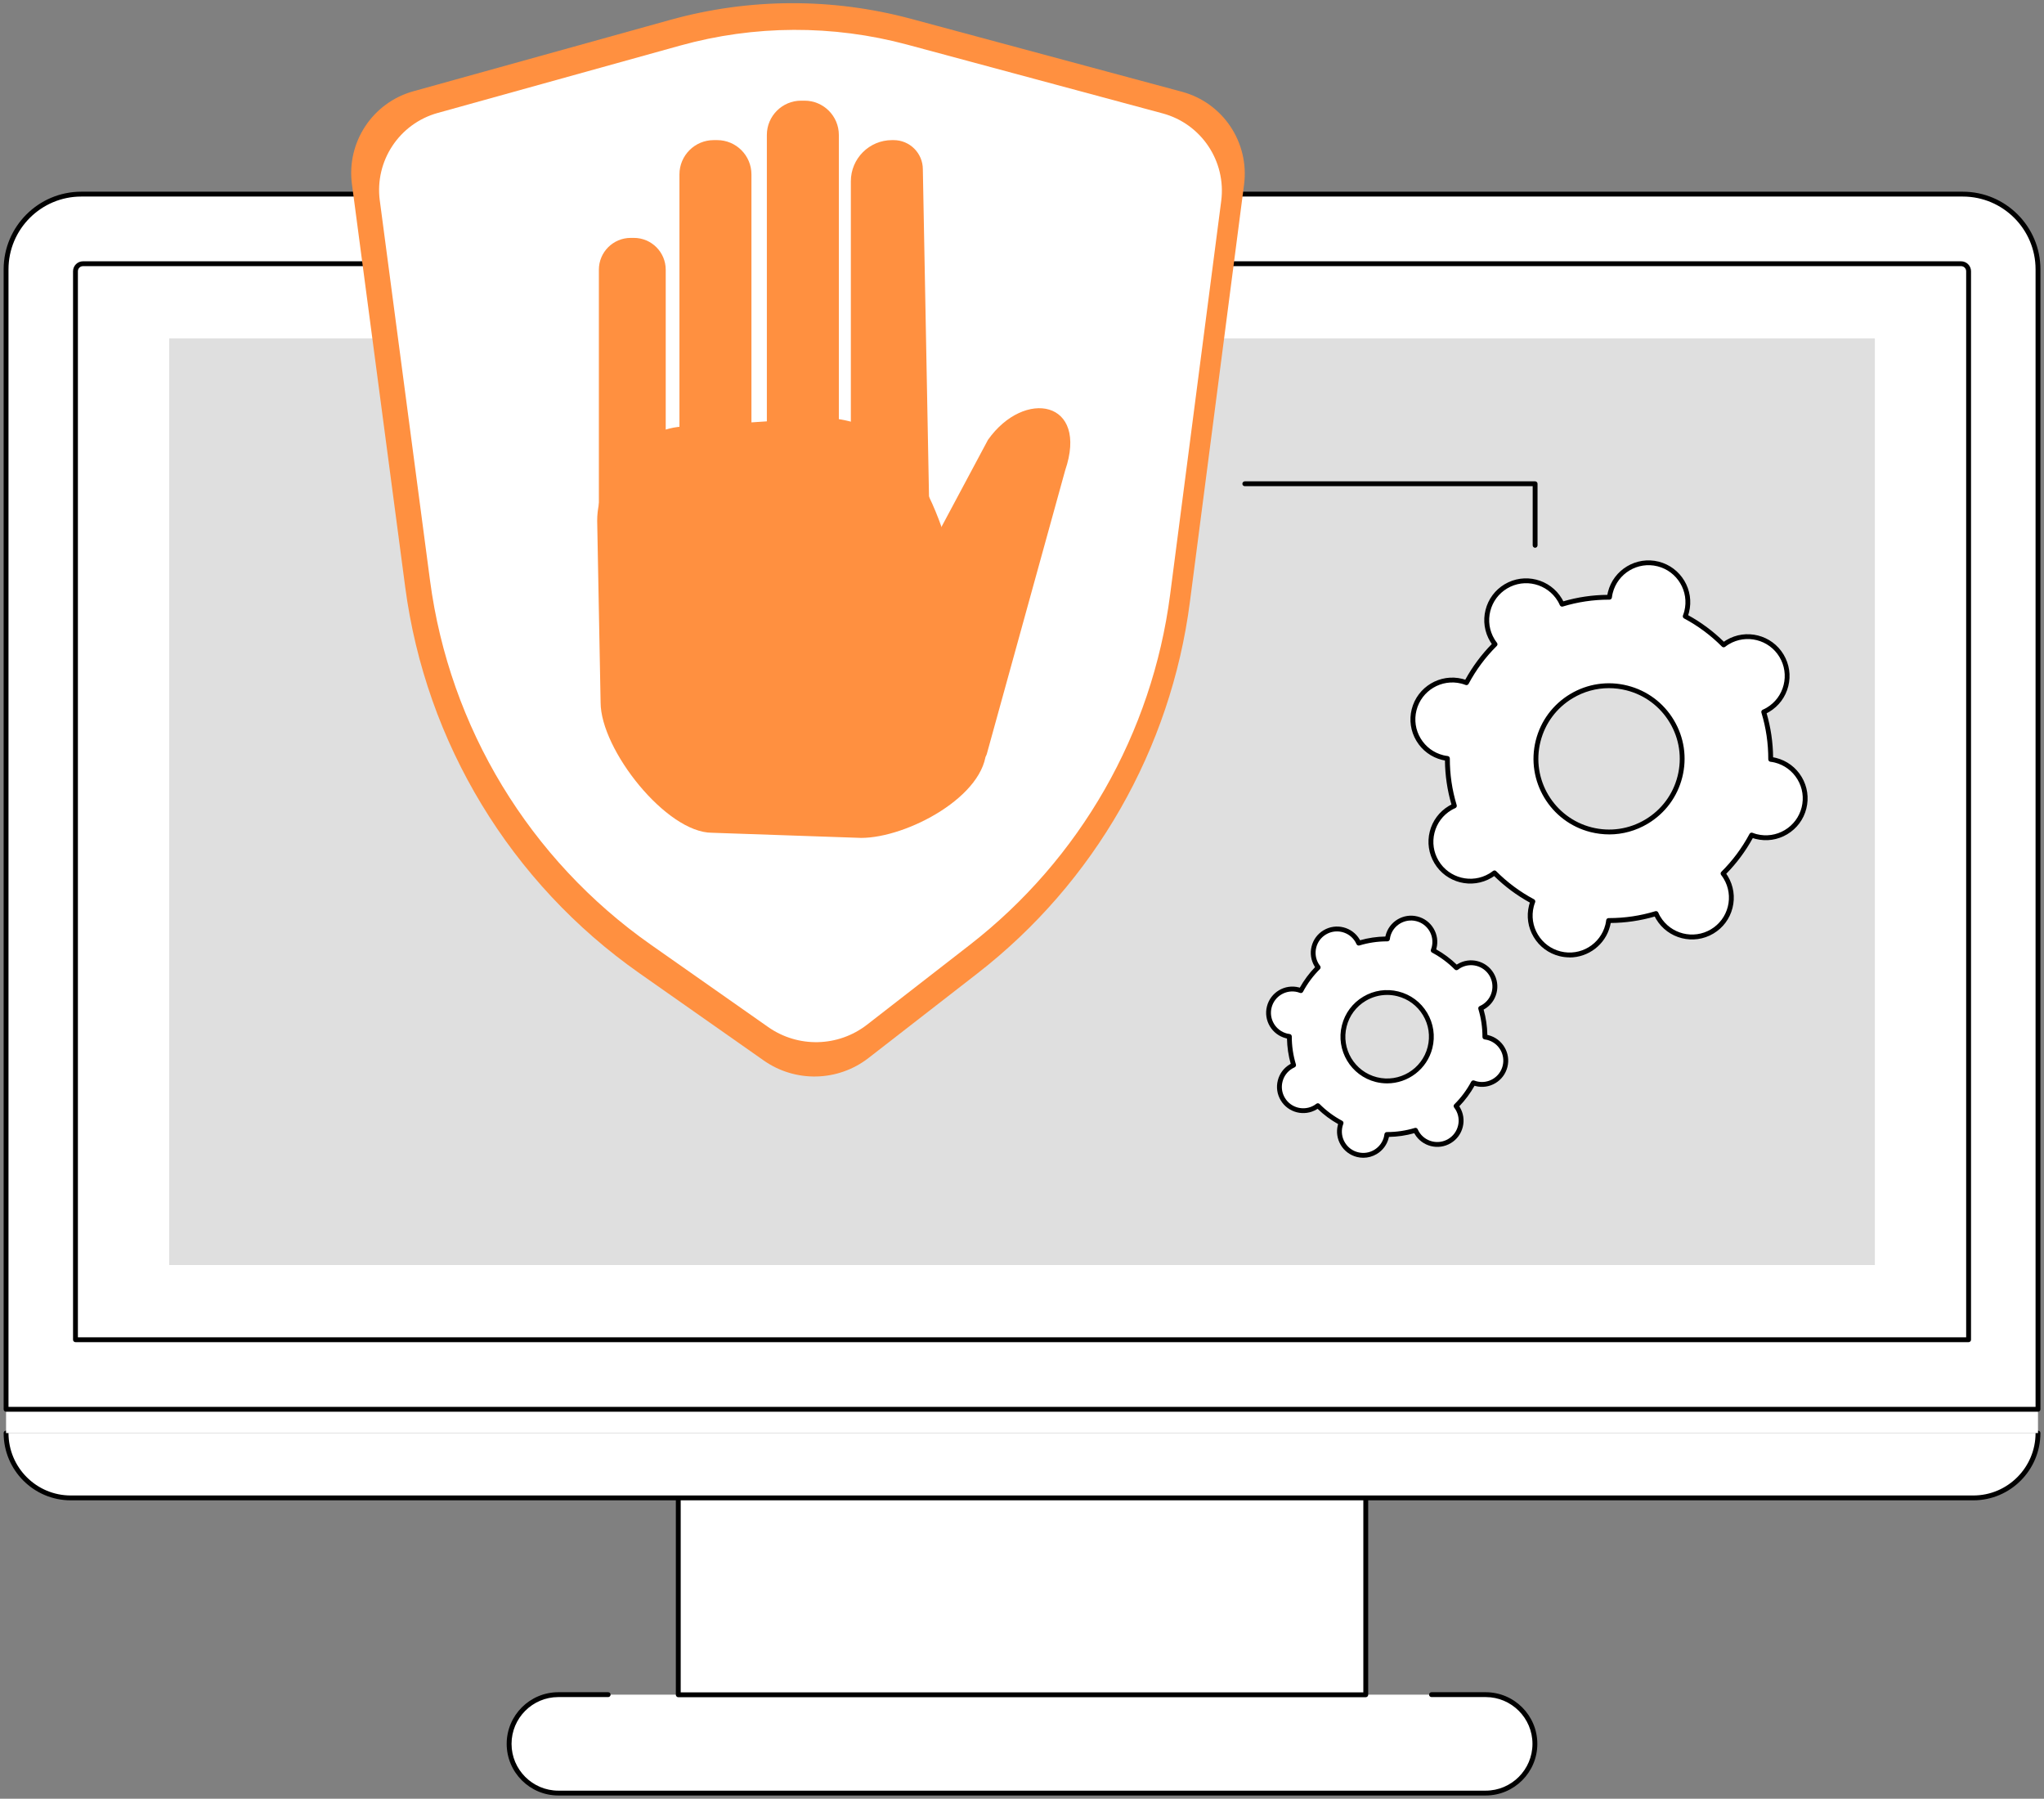
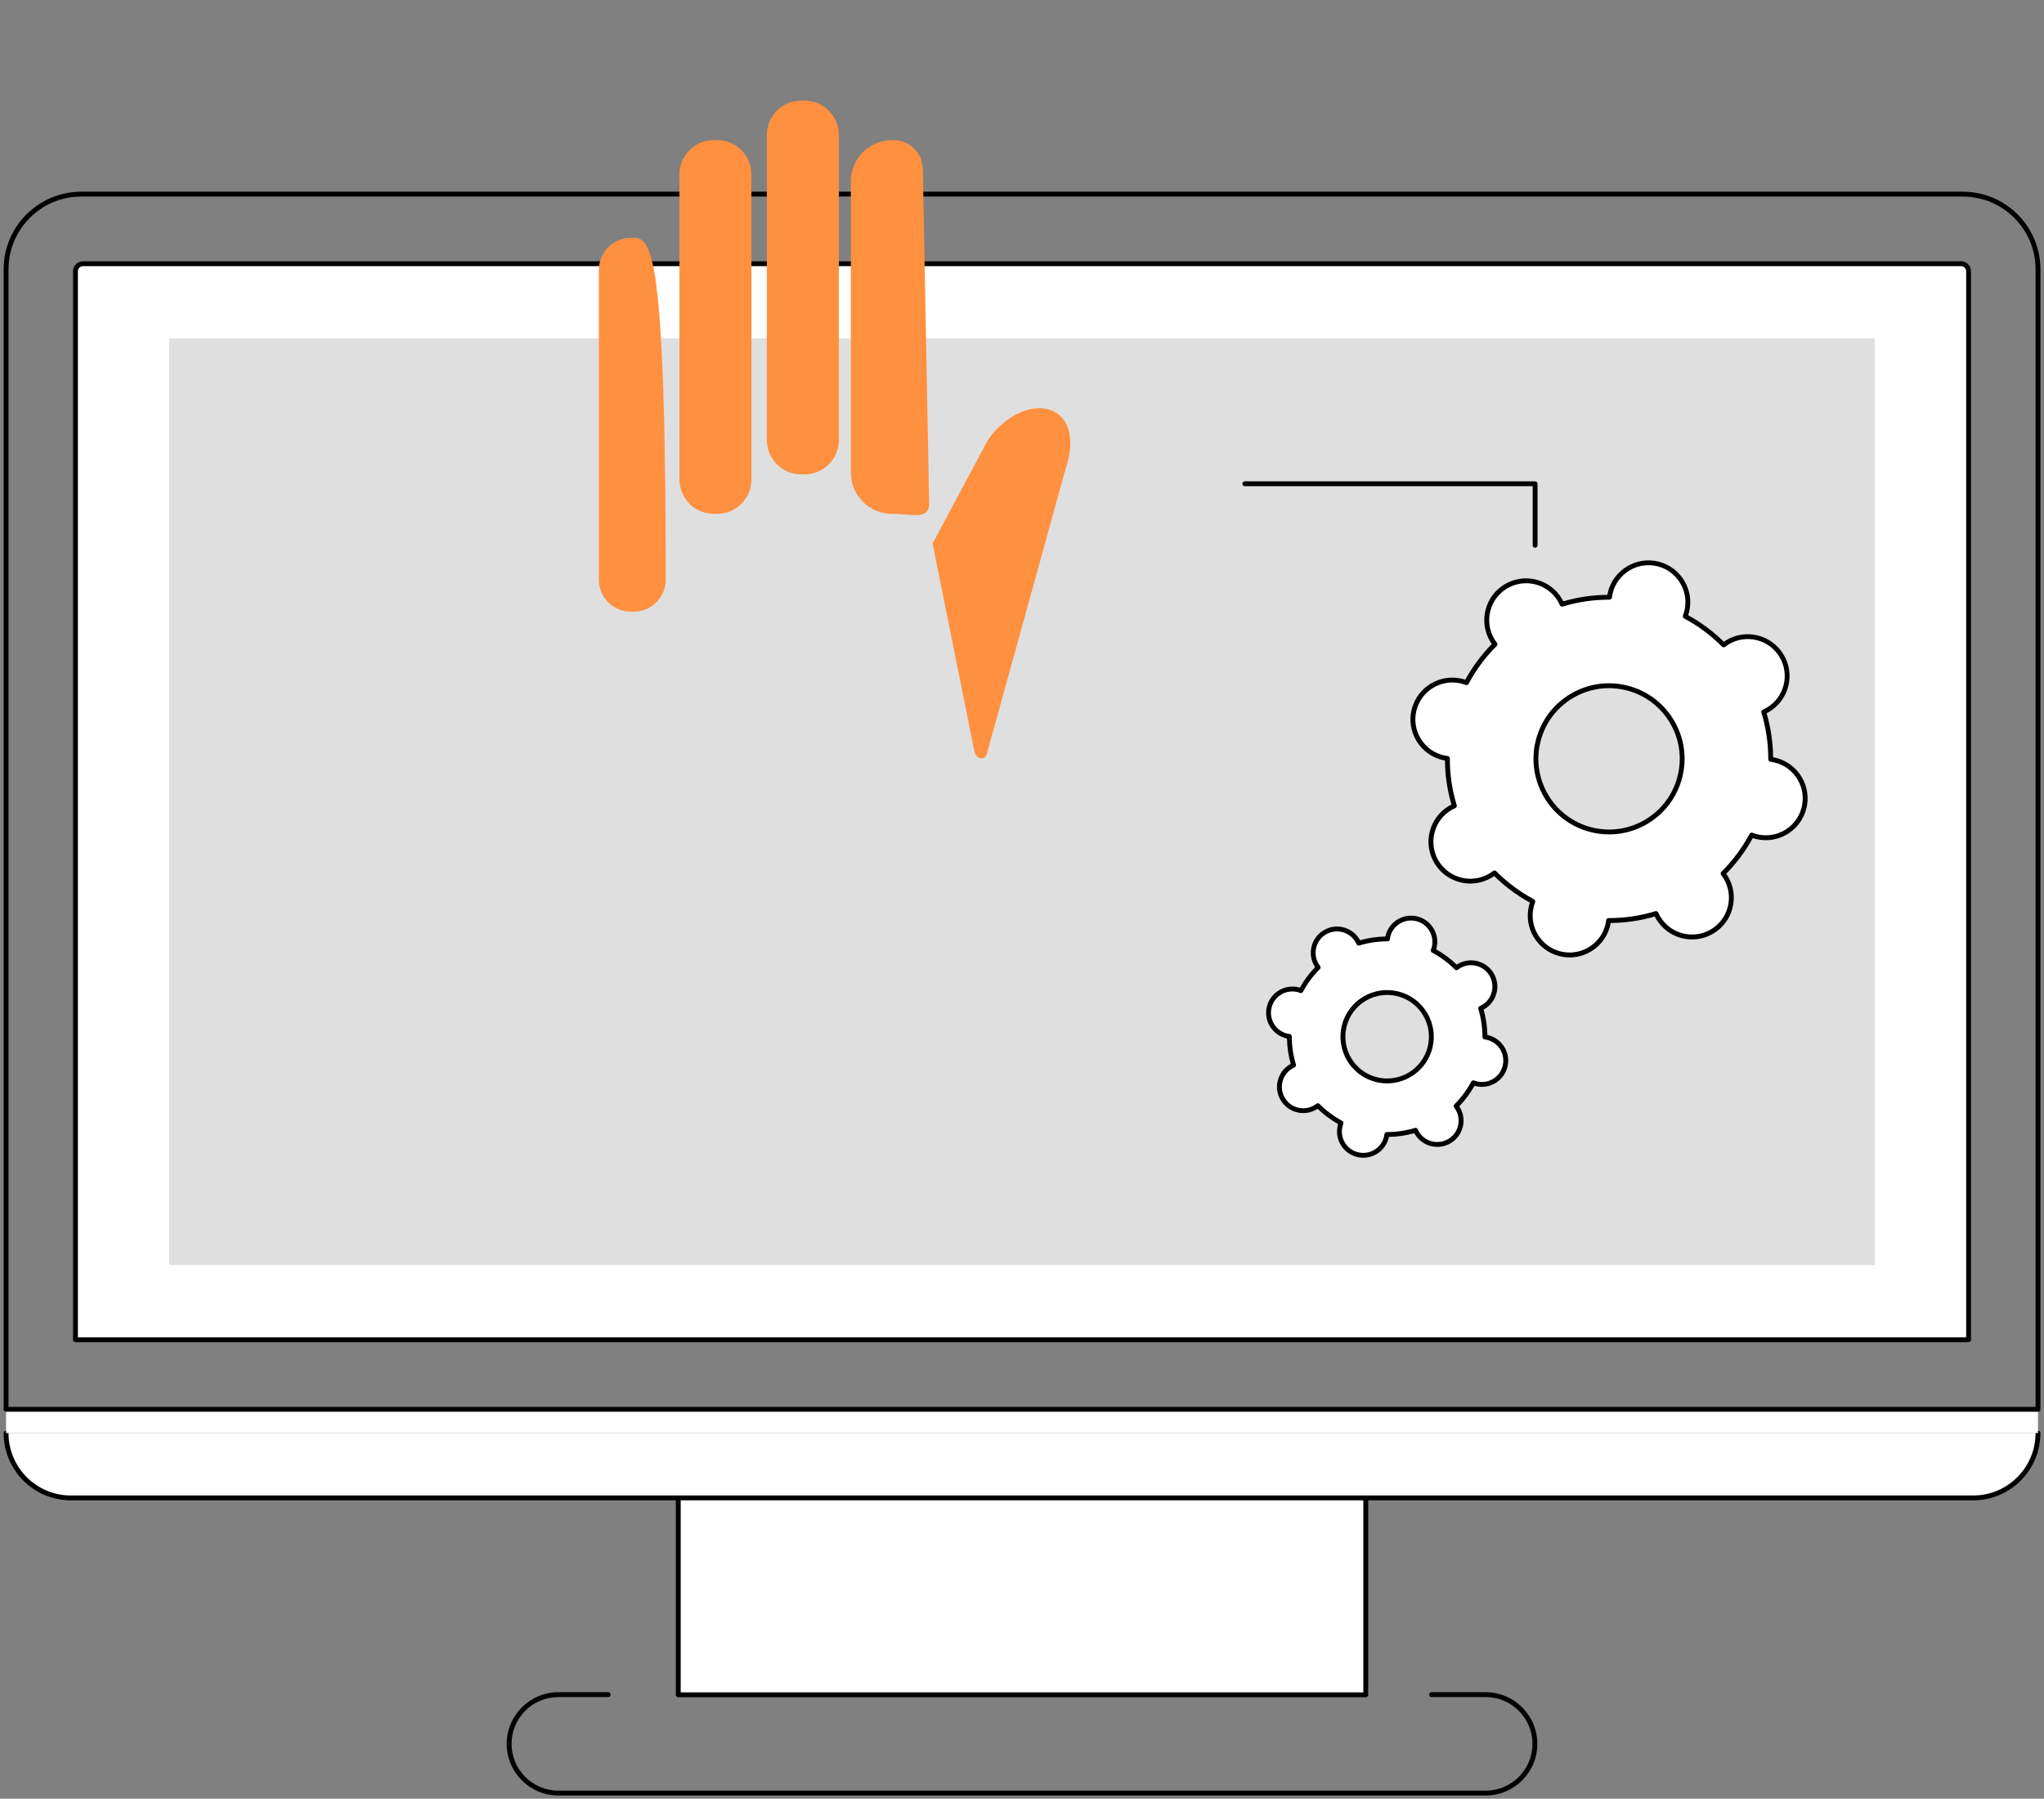
<svg xmlns="http://www.w3.org/2000/svg" width="283" height="249" viewBox="0 0 283 249" fill="none">
  <rect x="0" y="0" width="283" height="249" fill="#808080" stroke="none" />
  <g clip-path="url(#clip0_2687_19655)">
-     <path d="M198.2 234.594H205.704C209.468 234.594 212.517 237.645 212.517 241.406C212.517 245.167 209.465 248.219 205.704 248.219H77.301C73.537 248.219 70.488 245.167 70.488 241.406C70.488 237.645 73.54 234.594 77.301 234.594H198.2Z" fill="white" />
    <path d="M205.704 248.555H77.301C73.359 248.555 70.152 245.349 70.152 241.406C70.152 237.464 73.359 234.258 77.301 234.258H84.204C84.389 234.258 84.54 234.409 84.54 234.594C84.54 234.779 84.389 234.93 84.204 234.93H77.301C73.728 234.93 70.825 237.837 70.825 241.406C70.825 244.975 73.732 247.883 77.301 247.883H205.701C209.274 247.883 212.177 244.975 212.177 241.406C212.177 237.837 209.27 234.93 205.701 234.93H198.196C198.012 234.93 197.86 234.779 197.86 234.594C197.86 234.409 198.012 234.258 198.196 234.258H205.701C209.643 234.258 212.85 237.464 212.85 241.406C212.85 245.349 209.643 248.555 205.701 248.555H205.704Z" fill="black" />
    <path d="M189.095 207.359H93.91V234.612H189.095V207.359Z" fill="white" />
    <path d="M189.096 234.949H93.91C93.725 234.949 93.574 234.797 93.574 234.612V207.36C93.574 207.175 93.725 207.023 93.91 207.023C94.095 207.023 94.246 207.175 94.246 207.36V234.276H188.759V207.36C188.759 207.175 188.911 207.023 189.096 207.023C189.28 207.023 189.432 207.175 189.432 207.36V234.612C189.432 234.797 189.28 234.949 189.096 234.949Z" fill="black" />
    <path d="M282.168 198.381C282.168 203.338 278.158 207.358 273.214 207.358H9.793C4.849 207.358 0.84 203.338 0.84 198.381H282.168Z" fill="white" />
    <path d="M273.215 207.694H9.793C4.671 207.694 0.504 203.516 0.504 198.381C0.504 198.196 0.655 198.045 0.84 198.045C1.025 198.045 1.176 198.196 1.176 198.381C1.176 203.147 5.041 207.022 9.793 207.022H273.215C277.967 207.022 281.832 203.147 281.832 198.381C281.832 198.196 281.983 198.045 282.168 198.045C282.353 198.045 282.504 198.196 282.504 198.381C282.504 203.516 278.336 207.694 273.215 207.694Z" fill="black" />
    <path d="M282.168 195.092H0.84V198.382H282.168V195.092Z" fill="white" />
-     <path d="M11.248 26.876H271.763C277.506 26.876 282.171 31.541 282.171 37.285V195.096H0.84V37.282C0.84 31.538 5.505 26.873 11.248 26.873V26.876Z" fill="white" />
    <path d="M282.168 195.429H0.84C0.655 195.429 0.504 195.277 0.504 195.092V37.282C0.504 31.357 5.323 26.537 11.248 26.537H271.763C277.688 26.537 282.507 31.357 282.507 37.282V195.092C282.507 195.277 282.356 195.429 282.171 195.429H282.168ZM1.176 194.756H281.832V37.282C281.832 31.73 277.315 27.209 271.759 27.209H11.248C5.696 27.209 1.176 31.726 1.176 37.282V194.756Z" fill="black" />
    <path d="M272.561 37.55V185.46L10.45 185.46V37.55C10.45 36.975 10.917 36.508 11.492 36.508L271.519 36.508C272.093 36.508 272.561 36.975 272.561 37.55Z" fill="white" />
    <path d="M272.56 185.796H10.449C10.264 185.796 10.113 185.645 10.113 185.46V37.55C10.113 36.79 10.732 36.172 11.491 36.172H271.518C272.278 36.172 272.896 36.79 272.896 37.55V185.46C272.896 185.645 272.745 185.796 272.56 185.796ZM10.785 185.124H272.224V37.55C272.224 37.16 271.908 36.844 271.518 36.844H11.491C11.101 36.844 10.785 37.16 10.785 37.55V185.124Z" fill="black" />
    <path d="M259.58 46.842H23.422V175.121H259.58V46.842Z" fill="#DFDFDF" />
-     <path d="M48.728 25.497L56.102 81.266C58.952 102.833 70.711 122.218 88.517 134.717L105.741 146.806C110.134 149.888 116.022 149.747 120.26 146.453L135.33 134.751C151.533 122.168 162.106 103.693 164.744 83.35L172.245 25.557C173.001 19.723 169.328 14.231 163.648 12.702L126.165 2.613C115.239 -0.328 103.721 -0.281 92.819 2.747L57.228 12.635C51.585 14.204 47.959 19.689 48.725 25.494L48.728 25.497Z" fill="#FF9040" />
-     <path d="M52.586 27.766L59.539 80.366C62.228 100.706 73.319 118.992 90.113 130.778L106.359 142.178C110.503 145.085 116.055 144.951 120.051 141.845L134.264 130.808C149.546 118.941 159.517 101.516 162.007 82.329L169.082 27.823C169.795 22.321 166.33 17.139 160.972 15.697L125.62 6.182C115.312 3.41 104.453 3.453 94.169 6.31L60.601 15.636C55.278 17.115 51.86 22.288 52.582 27.766H52.586Z" fill="white" />
-     <path d="M87.762 32.932H87.325C84.89 32.932 82.916 34.906 82.916 37.341V80.259C82.916 82.694 84.89 84.668 87.325 84.668H87.762C90.198 84.668 92.172 82.694 92.172 80.259V37.341C92.172 34.906 90.198 32.932 87.762 32.932Z" fill="#FF9040" />
+     <path d="M87.762 32.932H87.325C84.89 32.932 82.916 34.906 82.916 37.341V80.259C82.916 82.694 84.89 84.668 87.325 84.668H87.762C90.198 84.668 92.172 82.694 92.172 80.259C92.172 34.906 90.198 32.932 87.762 32.932Z" fill="#FF9040" />
    <path d="M99.292 19.396H98.821C96.198 19.396 94.072 21.523 94.072 24.145V66.384C94.072 69.007 96.198 71.133 98.821 71.133H99.292C101.914 71.133 104.04 69.007 104.04 66.384V24.145C104.04 21.523 101.914 19.396 99.292 19.396Z" fill="#FF9040" />
    <path d="M111.393 13.935H110.923C108.3 13.935 106.174 16.062 106.174 18.684V60.923C106.174 63.546 108.3 65.672 110.923 65.672H111.393C114.016 65.672 116.142 63.546 116.142 60.923V18.684C116.142 16.062 114.016 13.935 111.393 13.935Z" fill="#FF9040" />
    <path d="M123.731 71.133H123.503C120.354 71.133 117.803 68.582 117.803 65.433V25.096C117.803 21.947 120.354 19.396 123.503 19.396H123.731C125.963 19.396 127.771 21.205 127.771 23.436L128.645 69.795C128.645 72.027 125.963 71.133 123.735 71.133H123.731Z" fill="#FF9040" />
-     <path d="M119.227 115.993L98.582 115.281C92.25 115.281 83.156 103.77 83.156 97.243L82.682 72.088C82.682 65.561 88.691 59.034 95.023 59.034L113.773 57.848C125.737 57.848 130.624 70.427 133.232 83.954L136.556 103.652C136.556 110.179 125.562 115.993 119.231 115.993H119.227Z" fill="#FF9040" />
    <path d="M129.115 75.254L136.788 60.89C141.826 53.772 150.789 55.428 147.469 65.138L136.63 104.365C136.354 105.38 135.161 105.068 134.919 104.046L129.115 75.254Z" fill="#FF9040" />
    <path d="M212.543 75.828C212.358 75.828 212.207 75.677 212.207 75.492V67.305H172.348C172.163 67.305 172.012 67.154 172.012 66.969C172.012 66.784 172.163 66.633 172.348 66.633H212.543C212.728 66.633 212.879 66.784 212.879 66.969V75.492C212.879 75.677 212.728 75.828 212.543 75.828Z" fill="black" />
    <path d="M249.769 111.849C250.505 108.931 248.734 105.967 245.814 105.235C245.595 105.181 245.38 105.144 245.162 105.117C245.168 102.862 244.836 100.654 244.197 98.553C244.399 98.466 244.594 98.368 244.789 98.251C247.373 96.708 248.213 93.361 246.671 90.78C245.125 88.195 241.781 87.355 239.196 88.898C239.005 89.012 238.823 89.139 238.652 89.274C237.106 87.715 235.318 86.377 233.328 85.315C233.405 85.11 233.476 84.901 233.533 84.683C234.269 81.766 232.498 78.802 229.577 78.069C226.657 77.333 223.696 79.104 222.96 82.021C222.906 82.24 222.869 82.455 222.842 82.673C220.587 82.667 218.379 82.999 216.279 83.638C216.191 83.44 216.09 83.241 215.976 83.046C214.43 80.462 211.086 79.622 208.502 81.164C205.917 82.707 205.077 86.054 206.62 88.635C206.734 88.827 206.862 89.008 206.996 89.18C205.437 90.726 204.099 92.514 203.037 94.503C202.832 94.426 202.624 94.356 202.405 94.298C199.485 93.562 196.524 95.334 195.788 98.251C195.052 101.168 196.823 104.132 199.743 104.865C199.962 104.919 200.177 104.956 200.395 104.982C200.389 107.238 200.721 109.446 201.36 111.546C201.158 111.634 200.963 111.731 200.768 111.849C198.184 113.391 197.344 116.739 198.886 119.32C200.432 121.904 203.776 122.744 206.361 121.202C206.552 121.088 206.734 120.96 206.905 120.825C208.451 122.385 210.239 123.722 212.229 124.784C212.152 124.989 212.081 125.198 212.024 125.416C211.288 128.333 213.059 131.298 215.98 132.03C218.9 132.766 221.861 130.995 222.597 128.078C222.651 127.86 222.688 127.644 222.715 127.426C224.97 127.433 227.178 127.1 229.278 126.461C229.366 126.66 229.467 126.858 229.581 127.053C231.127 129.637 234.471 130.478 237.055 128.935C239.64 127.392 240.48 124.045 238.937 121.464C238.823 121.272 238.695 121.091 238.561 120.919C240.12 119.374 241.458 117.586 242.52 115.596C242.725 115.673 242.933 115.744 243.152 115.801C246.072 116.537 249.033 114.766 249.769 111.849ZM232.595 107.523C231.231 112.944 225.729 116.228 220.308 114.863C214.887 113.499 211.597 107.997 212.962 102.579C214.326 97.159 219.828 93.875 225.249 95.239C230.67 96.604 233.96 102.106 232.595 107.523Z" fill="white" />
    <path d="M217.314 132.534C216.846 132.534 216.373 132.477 215.902 132.359C214.403 131.983 213.139 131.042 212.346 129.717C211.553 128.39 211.325 126.834 211.701 125.338C211.731 125.211 211.772 125.083 211.815 124.948C210.004 123.954 208.344 122.72 206.875 121.275C206.757 121.359 206.646 121.433 206.535 121.497C203.796 123.134 200.237 122.236 198.601 119.497C197.807 118.17 197.579 116.614 197.955 115.118C198.332 113.619 199.273 112.359 200.597 111.566C200.708 111.498 200.825 111.435 200.956 111.371C200.382 109.391 200.079 107.344 200.059 105.281C199.918 105.257 199.784 105.231 199.659 105.197C198.16 104.82 196.897 103.883 196.103 102.555C195.31 101.228 195.082 99.672 195.458 98.176C196.238 95.084 199.39 93.199 202.482 93.978C202.607 94.009 202.738 94.049 202.872 94.093C203.867 92.285 205.1 90.624 206.545 89.152C206.461 89.035 206.388 88.924 206.324 88.813C205.531 87.485 205.302 85.929 205.678 84.434C206.055 82.935 206.996 81.674 208.32 80.881C211.059 79.245 214.618 80.142 216.255 82.881C216.322 82.992 216.386 83.11 216.45 83.241C218.429 82.666 220.476 82.364 222.543 82.347C222.567 82.206 222.593 82.074 222.627 81.947C223.407 78.855 226.559 76.973 229.651 77.749C232.746 78.529 234.629 81.678 233.849 84.773C233.819 84.897 233.778 85.029 233.735 85.163C235.543 86.158 237.203 87.391 238.675 88.836C238.793 88.752 238.904 88.678 239.014 88.615C241.753 86.978 245.313 87.875 246.949 90.614C247.742 91.942 247.971 93.498 247.595 94.993C247.218 96.492 246.281 97.753 244.953 98.546C244.842 98.613 244.724 98.677 244.597 98.741C245.171 100.72 245.474 102.767 245.494 104.831C245.635 104.854 245.766 104.881 245.894 104.915C247.393 105.291 248.657 106.229 249.45 107.556C250.243 108.884 250.471 110.44 250.095 111.935C249.719 113.434 248.781 114.695 247.453 115.488C246.126 116.281 244.57 116.509 243.071 116.133C242.947 116.103 242.816 116.062 242.681 116.019C241.686 117.827 240.453 119.487 239.008 120.959C239.092 121.077 239.162 121.188 239.23 121.299C240.023 122.626 240.251 124.182 239.875 125.681C239.498 127.18 238.561 128.44 237.233 129.234C234.494 130.87 230.935 129.973 229.298 127.234C229.231 127.123 229.167 127.005 229.103 126.878C227.124 127.452 225.077 127.755 223.01 127.772C222.987 127.913 222.96 128.044 222.926 128.171C222.267 130.793 219.901 132.544 217.314 132.544V132.534ZM206.908 120.492C206.996 120.492 207.083 120.526 207.147 120.593C208.69 122.146 210.454 123.46 212.39 124.491C212.541 124.572 212.605 124.75 212.545 124.908C212.461 125.123 212.4 125.315 212.353 125.5C212.02 126.824 212.222 128.198 212.924 129.371C213.627 130.544 214.743 131.374 216.067 131.707C218.806 132.396 221.585 130.732 222.274 127.997C222.321 127.815 222.355 127.62 222.385 127.385C222.405 127.217 222.55 127.093 222.718 127.093C222.731 127.093 222.772 127.093 222.798 127.093C224.966 127.093 227.114 126.773 229.184 126.142C229.345 126.091 229.52 126.172 229.591 126.326C229.685 126.538 229.776 126.72 229.873 126.881C231.318 129.301 234.467 130.094 236.887 128.649C238.06 127.95 238.89 126.834 239.223 125.51C239.556 124.186 239.354 122.811 238.651 121.638C238.554 121.477 238.44 121.309 238.299 121.127C238.194 120.993 238.208 120.801 238.329 120.684C239.885 119.141 241.196 117.377 242.227 115.441C242.308 115.289 242.486 115.226 242.644 115.286C242.859 115.37 243.054 115.431 243.236 115.478C244.56 115.81 245.938 115.609 247.107 114.91C248.28 114.211 249.11 113.095 249.443 111.771C249.776 110.447 249.574 109.072 248.872 107.899C248.169 106.726 247.053 105.896 245.729 105.563C245.544 105.516 245.35 105.483 245.118 105.452C244.95 105.432 244.822 105.288 244.825 105.116C244.832 102.922 244.513 100.747 243.874 98.653C243.824 98.492 243.904 98.317 244.059 98.247C244.274 98.153 244.449 98.062 244.614 97.964C245.786 97.265 246.617 96.15 246.949 94.825C247.282 93.501 247.08 92.127 246.378 90.954C244.933 88.534 241.784 87.741 239.364 89.186C239.203 89.283 239.035 89.398 238.853 89.539C238.719 89.643 238.527 89.63 238.409 89.509C236.867 87.956 235.102 86.642 233.167 85.61C233.015 85.529 232.951 85.351 233.012 85.193C233.096 84.972 233.157 84.783 233.204 84.602C233.893 81.869 232.226 79.083 229.493 78.394C226.757 77.705 223.975 79.369 223.286 82.105C223.239 82.29 223.202 82.488 223.175 82.716C223.155 82.884 223.01 83.012 222.842 83.012C222.832 83.012 222.788 83.012 222.761 83.012C220.594 83.012 218.446 83.331 216.376 83.963C216.215 84.014 216.04 83.933 215.969 83.778C215.875 83.567 215.781 83.385 215.687 83.224C214.238 80.804 211.093 80.011 208.673 81.459C207.5 82.159 206.67 83.274 206.337 84.598C206.004 85.923 206.206 87.297 206.908 88.47C207.006 88.631 207.117 88.796 207.261 88.981C207.366 89.115 207.352 89.307 207.231 89.425C205.675 90.967 204.364 92.732 203.333 94.667C203.252 94.819 203.074 94.882 202.916 94.822C202.697 94.738 202.509 94.677 202.324 94.63C199.589 93.942 196.806 95.605 196.117 98.341C195.784 99.665 195.986 101.04 196.688 102.212C197.391 103.385 198.506 104.216 199.831 104.548C200.015 104.595 200.207 104.629 200.442 104.659C200.61 104.679 200.738 104.824 200.735 104.995C200.728 107.19 201.047 109.364 201.686 111.458C201.736 111.619 201.655 111.794 201.501 111.865C201.289 111.959 201.108 112.05 200.946 112.147C199.773 112.846 198.943 113.962 198.611 115.286C198.278 116.61 198.48 117.985 199.182 119.158C200.63 121.578 203.776 122.371 206.196 120.926C206.357 120.828 206.522 120.717 206.707 120.573C206.767 120.526 206.841 120.502 206.912 120.502L206.908 120.492ZM222.798 115.508C221.941 115.508 221.078 115.4 220.224 115.189C214.632 113.78 211.227 108.087 212.635 102.495C213.318 99.786 215.015 97.507 217.411 96.072C219.807 94.641 222.62 94.227 225.329 94.909C228.038 95.592 230.32 97.289 231.752 99.685C233.187 102.081 233.6 104.894 232.918 107.603C232.236 110.312 230.538 112.591 228.142 114.026C226.499 115.007 224.66 115.511 222.795 115.511L222.798 115.508ZM222.758 95.262C221.014 95.262 219.293 95.733 217.757 96.65C215.512 97.991 213.926 100.125 213.287 102.659C211.97 107.889 215.156 113.219 220.389 114.537C222.923 115.175 225.554 114.789 227.799 113.448C230.044 112.107 231.631 109.973 232.269 107.439C232.908 104.905 232.521 102.273 231.18 100.031C229.839 97.79 227.705 96.2 225.168 95.561C224.371 95.36 223.561 95.262 222.761 95.262H222.758Z" fill="black" />
    <path d="M208.381 147.626C208.824 145.861 207.756 144.07 205.988 143.626C205.857 143.593 205.726 143.572 205.595 143.556C205.598 142.191 205.396 140.857 205.01 139.587C205.131 139.533 205.252 139.472 205.366 139.405C206.929 138.471 207.44 136.448 206.505 134.885C205.571 133.322 203.548 132.811 201.985 133.745C201.867 133.816 201.76 133.893 201.656 133.974C200.721 133.033 199.639 132.223 198.436 131.581C198.483 131.457 198.527 131.332 198.56 131.201C199.004 129.437 197.935 127.646 196.167 127.202C194.403 126.758 192.612 127.827 192.165 129.591C192.131 129.723 192.111 129.854 192.094 129.985C190.73 129.981 189.395 130.18 188.125 130.569C188.071 130.448 188.011 130.327 187.944 130.213C187.009 128.65 184.986 128.14 183.423 129.074C181.86 130.008 181.35 132.031 182.284 133.594C182.355 133.712 182.432 133.819 182.512 133.924C181.571 134.858 180.758 135.94 180.12 137.143C179.995 137.096 179.871 137.052 179.74 137.019C177.975 136.575 176.184 137.644 175.737 139.408C175.293 141.173 176.362 142.964 178.13 143.411C178.261 143.445 178.392 143.465 178.523 143.482C178.52 144.846 178.721 146.18 179.108 147.451C178.987 147.505 178.866 147.565 178.752 147.632C177.189 148.567 176.678 150.59 177.612 152.153C178.547 153.715 180.57 154.226 182.133 153.292C182.25 153.221 182.358 153.144 182.462 153.063C183.396 154.004 184.479 154.814 185.682 155.456C185.635 155.581 185.591 155.705 185.557 155.836C185.114 157.601 186.182 159.392 187.95 159.839C189.715 160.282 191.506 159.214 191.953 157.449C191.987 157.318 192.007 157.187 192.024 157.056C193.388 157.059 194.722 156.861 195.993 156.471C196.046 156.592 196.107 156.713 196.174 156.828C197.109 158.39 199.132 158.901 200.695 157.967C202.257 157.033 202.768 155.009 201.834 153.447C201.763 153.329 201.686 153.221 201.605 153.117C202.546 152.183 203.36 151.101 203.998 149.898C204.123 149.945 204.247 149.988 204.381 150.022C206.146 150.466 207.937 149.397 208.384 147.632L208.381 147.626ZM197.992 145.011C197.166 148.288 193.838 150.277 190.562 149.451C187.281 148.624 185.292 145.297 186.119 142.02C186.945 138.743 190.273 136.753 193.549 137.58C196.83 138.407 198.819 141.734 197.992 145.011Z" fill="white" />
    <path d="M188.758 160.272C188.458 160.272 188.159 160.235 187.864 160.161C186.923 159.922 186.129 159.334 185.632 158.501C185.135 157.667 184.99 156.693 185.229 155.752C185.239 155.705 185.252 155.658 185.269 155.611C184.234 155.029 183.279 154.32 182.426 153.497C182.385 153.523 182.342 153.55 182.301 153.574C180.581 154.602 178.346 154.038 177.321 152.32C176.823 151.487 176.679 150.512 176.917 149.571C177.153 148.63 177.744 147.837 178.578 147.34C178.618 147.316 178.662 147.292 178.705 147.269C178.383 146.126 178.211 144.95 178.188 143.764C178.137 143.754 178.09 143.743 178.047 143.73C176.104 143.239 174.921 141.263 175.412 139.321C175.902 137.378 177.879 136.195 179.821 136.686C179.868 136.696 179.915 136.709 179.962 136.726C180.544 135.691 181.253 134.736 182.076 133.883C182.049 133.842 182.022 133.799 181.999 133.758C181.502 132.925 181.357 131.95 181.596 131.009C181.831 130.068 182.422 129.275 183.256 128.778C184.977 127.749 187.212 128.314 188.237 130.031C188.26 130.072 188.284 130.115 188.307 130.159C189.45 129.836 190.626 129.665 191.813 129.645C191.823 129.598 191.833 129.551 191.843 129.504C192.333 127.561 194.31 126.378 196.252 126.869C197.193 127.104 197.986 127.696 198.484 128.529C198.981 129.362 199.126 130.337 198.887 131.278C198.877 131.325 198.864 131.372 198.847 131.419C199.882 132.001 200.836 132.71 201.69 133.533C201.73 133.506 201.774 133.48 201.814 133.456C203.535 132.428 205.77 132.992 206.798 134.71C207.296 135.543 207.44 136.518 207.202 137.459C206.967 138.4 206.375 139.193 205.542 139.69C205.501 139.714 205.458 139.737 205.414 139.761C205.736 140.9 205.908 142.076 205.931 143.266C205.982 143.276 206.029 143.286 206.073 143.3C208.015 143.791 209.198 145.767 208.707 147.709C208.469 148.65 207.881 149.443 207.047 149.941C206.214 150.438 205.239 150.583 204.298 150.344C204.251 150.334 204.204 150.321 204.157 150.304C203.575 151.339 202.866 152.293 202.043 153.147C202.07 153.187 202.097 153.231 202.12 153.271C202.618 154.105 202.762 155.08 202.523 156.021C202.288 156.962 201.697 157.755 200.863 158.252C199.143 159.281 196.911 158.716 195.883 156.999C195.859 156.958 195.835 156.915 195.812 156.871C194.669 157.193 193.493 157.365 192.307 157.385C192.297 157.435 192.286 157.483 192.273 157.526C192.034 158.467 191.446 159.26 190.613 159.758C190.041 160.097 189.403 160.272 188.754 160.272H188.758ZM182.456 152.724C182.543 152.724 182.631 152.757 182.695 152.824C183.619 153.755 184.674 154.538 185.834 155.157C185.985 155.237 186.049 155.416 185.988 155.574C185.941 155.698 185.904 155.812 185.877 155.916C185.686 156.683 185.8 157.479 186.207 158.158C186.613 158.837 187.259 159.318 188.025 159.509C188.791 159.704 189.588 159.586 190.267 159.18C190.945 158.773 191.426 158.128 191.618 157.362C191.645 157.257 191.665 157.143 191.681 157.005C191.702 156.837 191.846 156.713 192.014 156.713C192.021 156.713 192.044 156.713 192.061 156.713C193.359 156.713 194.646 156.521 195.886 156.145C196.047 156.094 196.222 156.175 196.289 156.33C196.346 156.454 196.397 156.558 196.454 156.652C197.291 158.054 199.112 158.511 200.514 157.674C201.193 157.267 201.673 156.622 201.865 155.856C202.06 155.09 201.942 154.293 201.535 153.614C201.478 153.52 201.414 153.426 201.33 153.318C201.226 153.184 201.24 152.992 201.361 152.875C202.292 151.951 203.078 150.895 203.696 149.736C203.777 149.585 203.955 149.521 204.113 149.581C204.241 149.628 204.352 149.665 204.456 149.692C205.222 149.884 206.019 149.769 206.698 149.363C207.377 148.956 207.857 148.311 208.049 147.545C208.449 145.962 207.484 144.348 205.901 143.952C205.794 143.925 205.683 143.905 205.548 143.888C205.38 143.868 205.252 143.723 205.252 143.552C205.256 142.238 205.064 140.937 204.685 139.684C204.634 139.522 204.715 139.348 204.869 139.277C204.994 139.223 205.098 139.169 205.192 139.112C205.871 138.706 206.351 138.06 206.543 137.294C206.735 136.528 206.62 135.731 206.214 135.052C205.377 133.651 203.555 133.194 202.154 134.031C202.06 134.088 201.962 134.155 201.858 134.236C201.724 134.34 201.532 134.326 201.414 134.205C200.49 133.274 199.435 132.488 198.275 131.87C198.128 131.789 198.06 131.611 198.121 131.453C198.171 131.322 198.205 131.214 198.232 131.11C198.423 130.344 198.309 129.547 197.902 128.868C197.496 128.19 196.85 127.709 196.084 127.517C194.501 127.117 192.888 128.082 192.491 129.665C192.465 129.773 192.444 129.887 192.428 130.018C192.407 130.186 192.263 130.314 192.095 130.314C192.088 130.314 192.061 130.314 192.044 130.314C190.747 130.314 189.46 130.505 188.22 130.882C188.055 130.932 187.884 130.851 187.813 130.697C187.759 130.576 187.706 130.472 187.649 130.377C186.812 128.976 184.99 128.519 183.589 129.356C182.91 129.762 182.429 130.408 182.238 131.174C182.046 131.94 182.16 132.737 182.567 133.416C182.624 133.51 182.691 133.607 182.772 133.711C182.876 133.846 182.863 134.037 182.745 134.155C181.814 135.079 181.028 136.135 180.409 137.294C180.329 137.445 180.151 137.509 179.993 137.449C179.865 137.402 179.754 137.365 179.65 137.338C178.067 136.941 176.454 137.902 176.057 139.485C175.657 141.068 176.622 142.678 178.205 143.078C178.312 143.105 178.423 143.125 178.557 143.142C178.726 143.162 178.853 143.307 178.853 143.478C178.85 144.792 179.041 146.093 179.425 147.35C179.475 147.511 179.394 147.686 179.24 147.756C179.112 147.813 179.011 147.864 178.92 147.921C178.242 148.328 177.761 148.973 177.569 149.739C177.374 150.505 177.492 151.302 177.899 151.981C178.736 153.382 180.557 153.839 181.959 153.003C182.053 152.945 182.147 152.882 182.254 152.798C182.315 152.75 182.389 152.727 182.459 152.727L182.456 152.724ZM192.055 149.974C191.534 149.974 191.006 149.911 190.478 149.78C187.023 148.909 184.923 145.394 185.79 141.942C186.21 140.268 187.259 138.86 188.741 137.976C190.223 137.092 191.957 136.837 193.631 137.257C195.304 137.677 196.713 138.726 197.597 140.205C198.48 141.687 198.736 143.421 198.316 145.095C197.58 148.018 194.941 149.974 192.055 149.974ZM192.044 137.731C191.013 137.731 189.994 138.01 189.087 138.551C187.759 139.344 186.822 140.604 186.445 142.103C185.666 145.195 187.551 148.348 190.643 149.124C193.738 149.904 196.887 148.022 197.667 144.926C198.044 143.428 197.815 141.871 197.022 140.547C196.229 139.22 194.965 138.282 193.466 137.906C192.996 137.788 192.515 137.728 192.041 137.728L192.044 137.731Z" fill="black" />
  </g>
  <defs>
    <clipPath id="clip0_2687_19655">
      <rect width="283" height="249" fill="white" />
    </clipPath>
  </defs>
</svg>